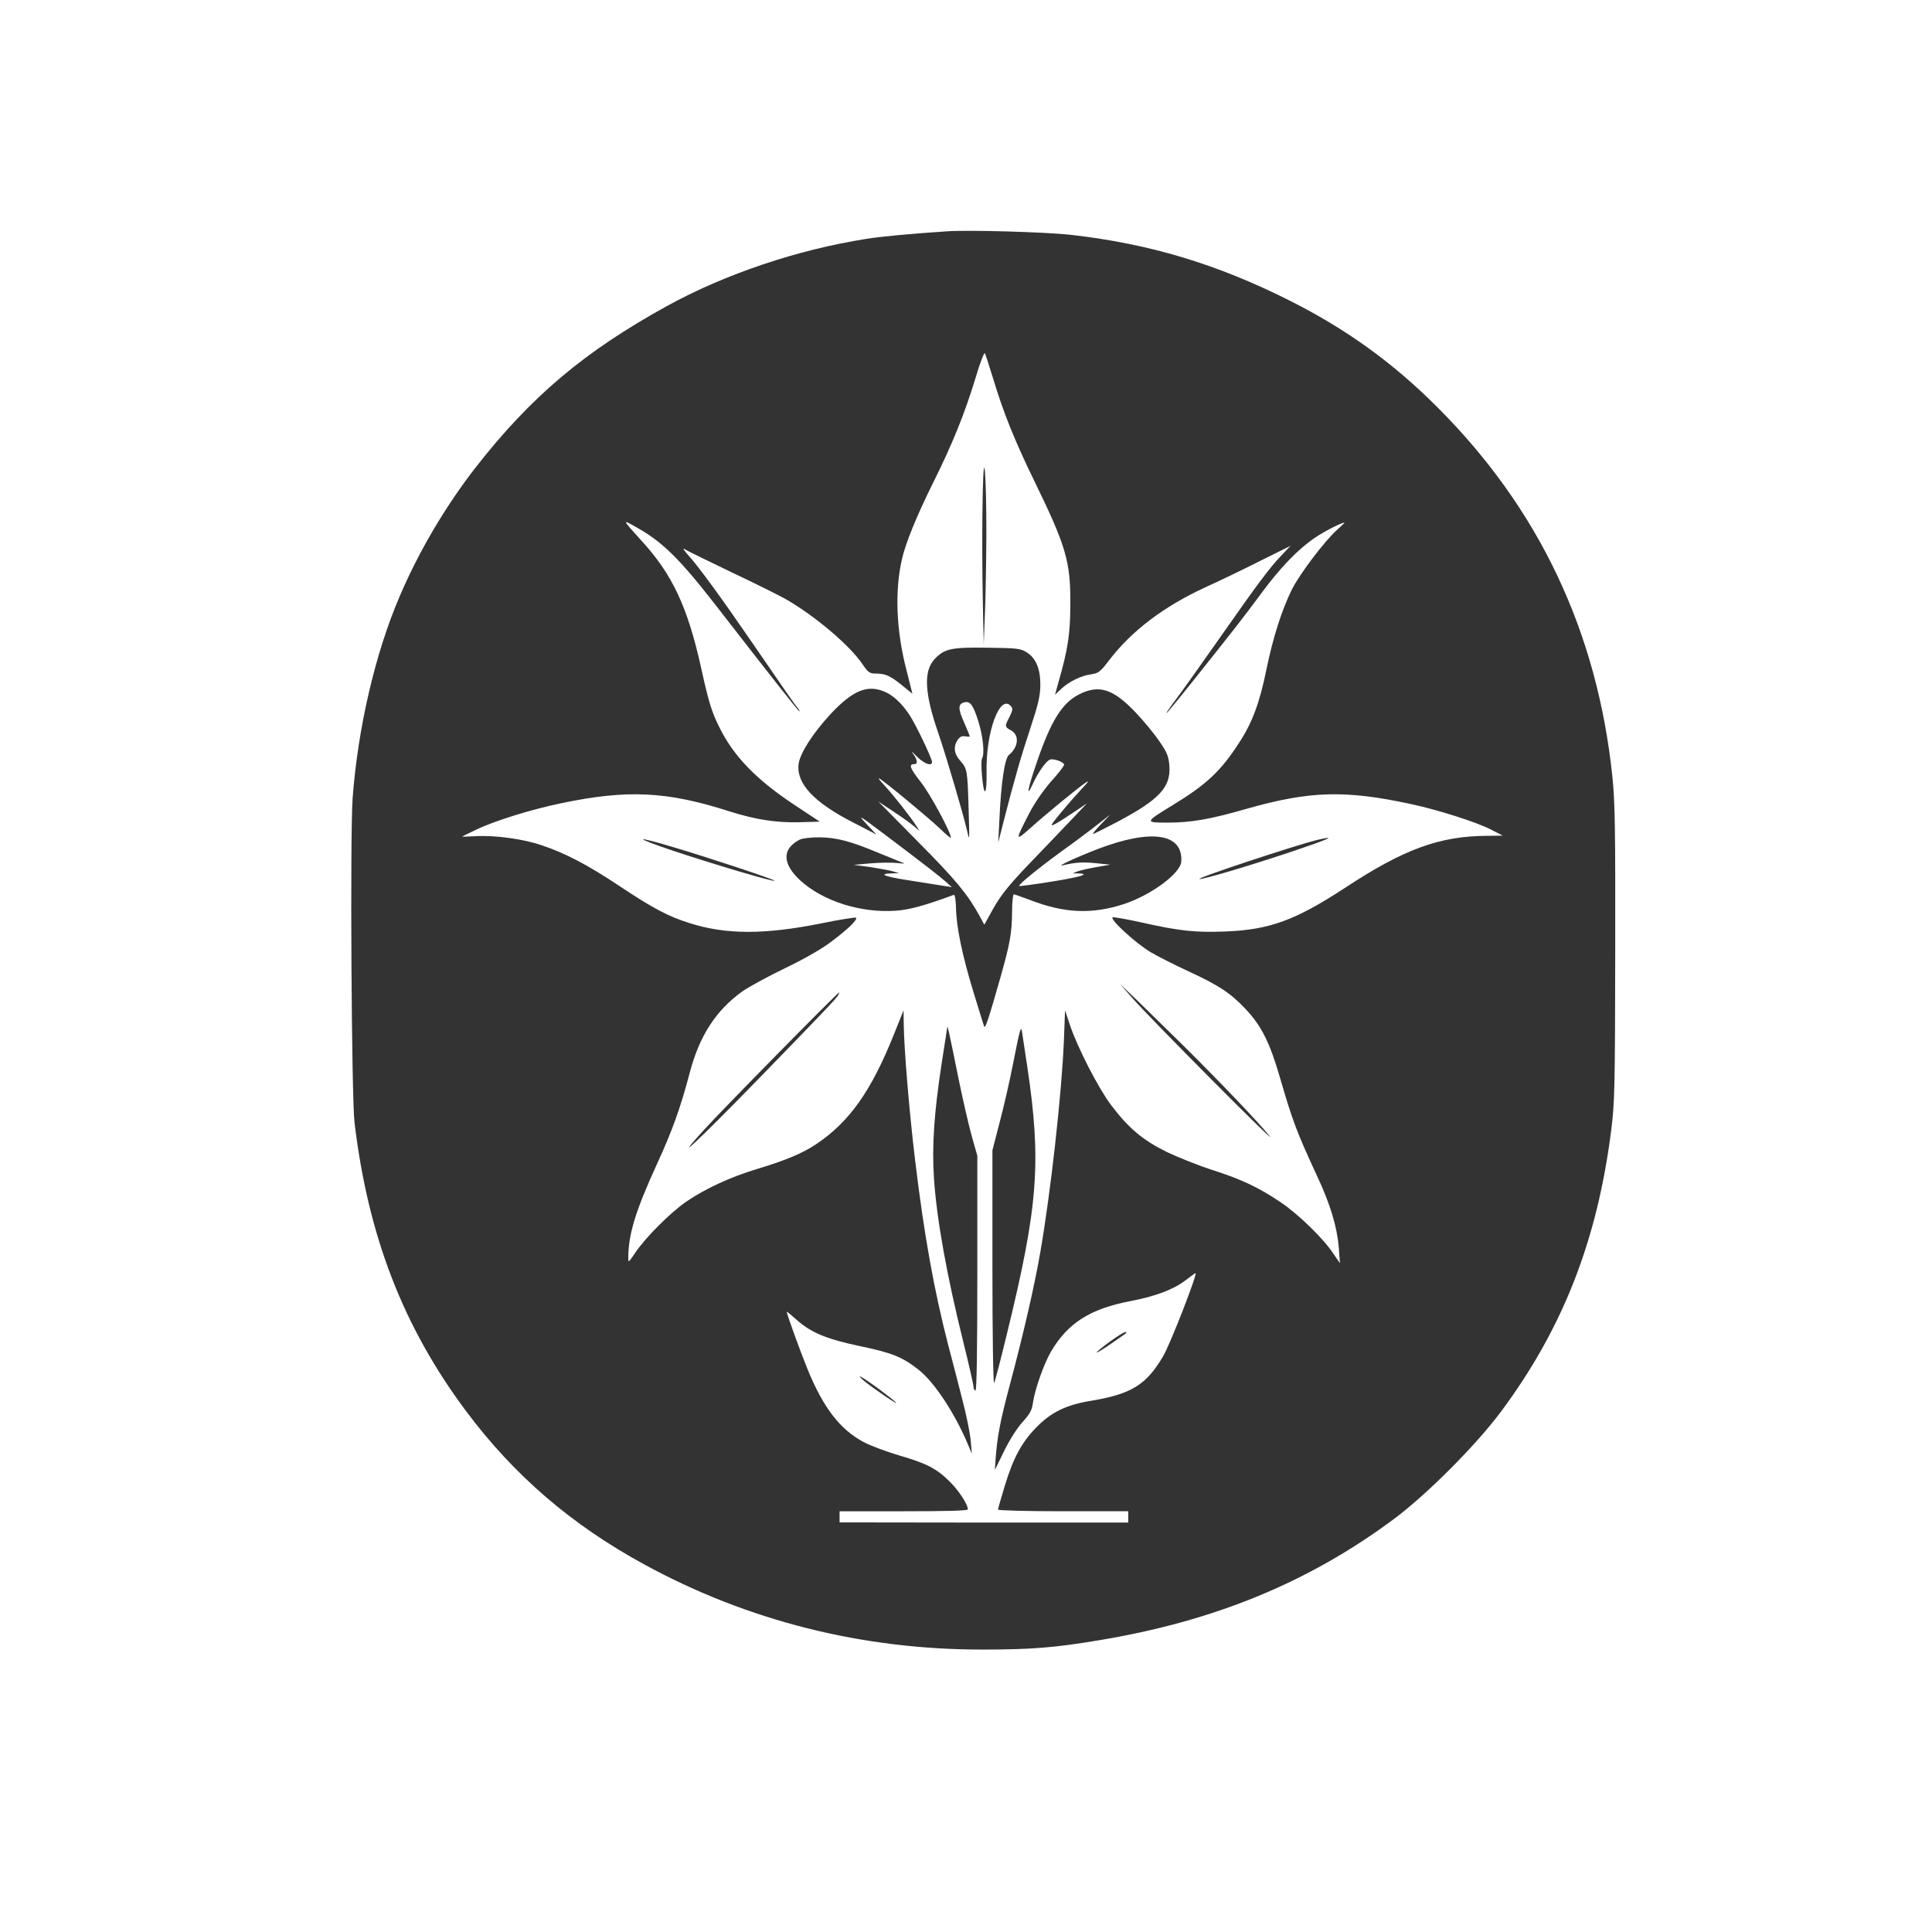
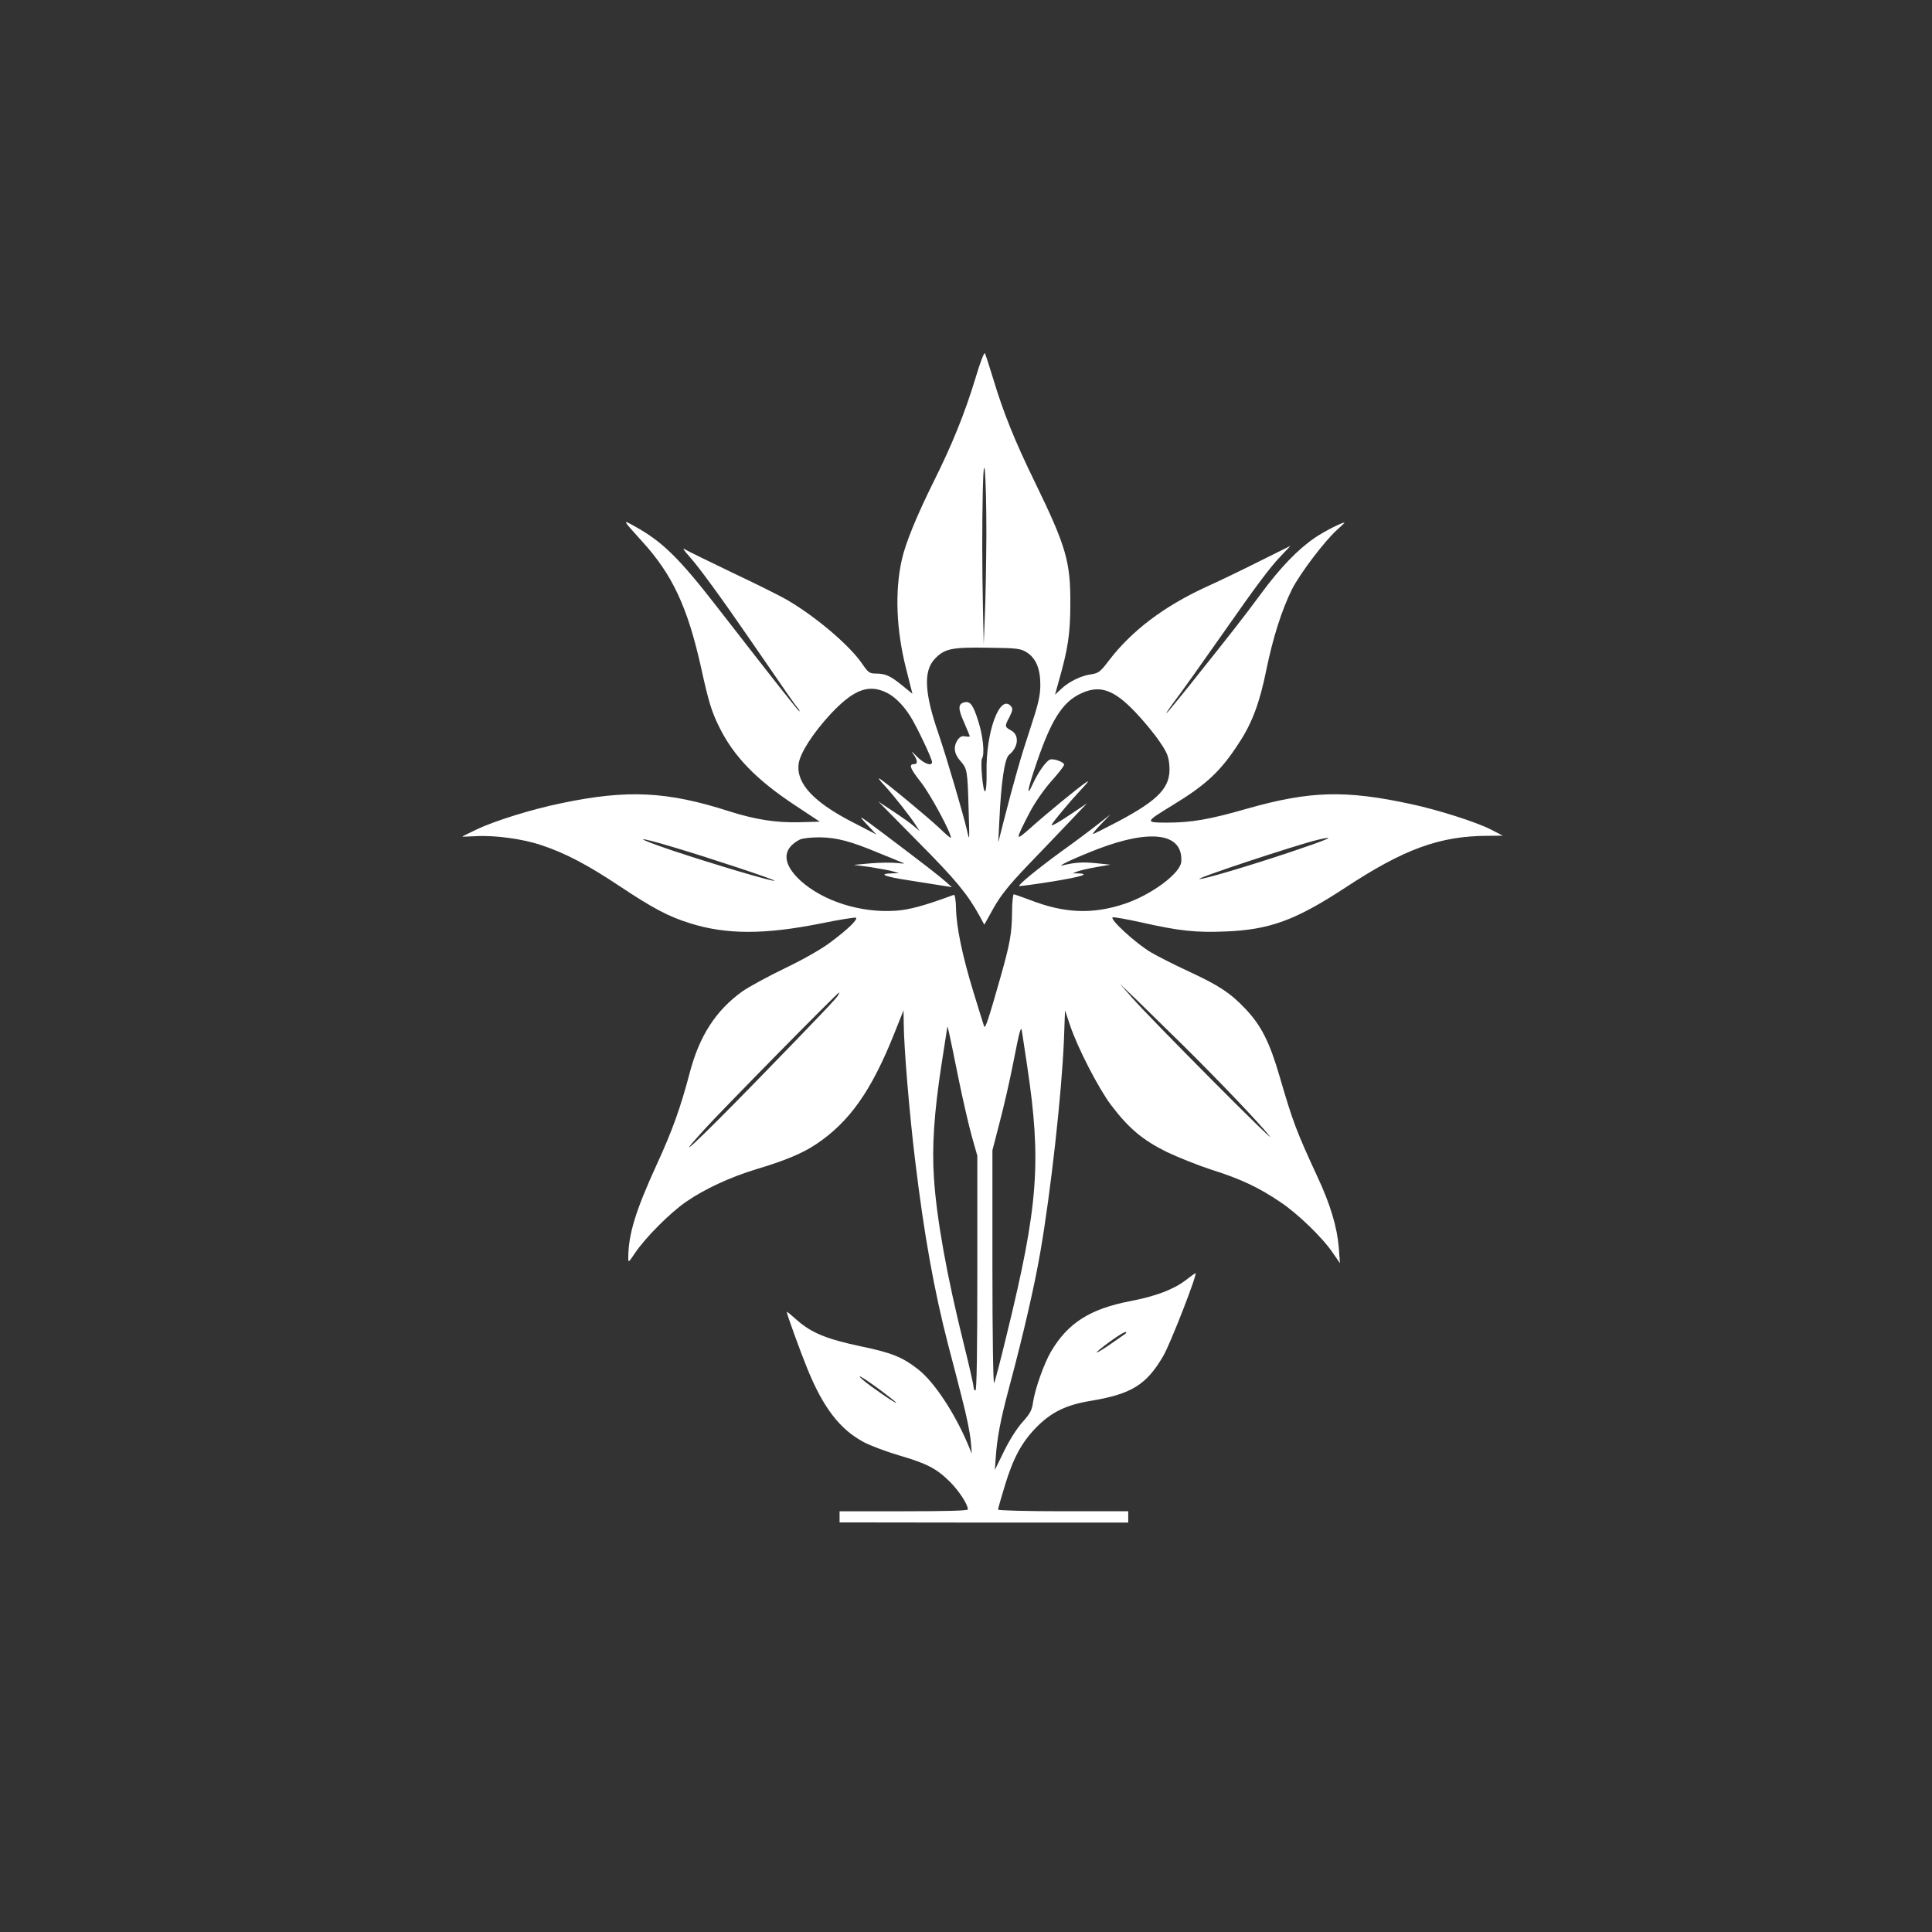
<svg xmlns="http://www.w3.org/2000/svg" version="1.0" width="1024pt" height="1024pt" viewBox="0 0 1024 1024" preserveAspectRatio="xMidYMid meet">
  <rect x="0" y="0" width="1024" height="1024" fill="#333333" stroke="none" />
  <g transform="translate(0,1024) scale(0.1,-0.1)" fill="#ffffff" stroke="none">
-     <path d="M0 5120 l0 -5120 5120 0 5120 0 0 5120 0 5120 -5120 0 -5120 0 0 -5120z m5670 3876 c421 -47 783 -156 1171 -352 297 -150 544 -328 779 -564 538 -538 846 -1189 926 -1957 14 -134 16 -275 15 -936 -1 -712 -3 -792 -21 -935 -74 -587 -257 -1053 -583 -1492 -133 -179 -394 -441 -569 -571 -450 -335 -952 -542 -1565 -643 -232 -39 -360 -49 -613 -49 -639 -1 -1247 152 -1795 451 -387 211 -690 472 -945 813 -333 446 -519 927 -591 1529 -16 133 -24 1530 -10 1720 28 373 120 769 250 1071 101 237 242 475 400 679 295 378 577 616 1016 858 309 170 694 299 1057 356 81 13 233 27 428 40 114 8 520 -4 650 -18z" />
    <path d="M5171 8238 c-59 -193 -123 -351 -224 -554 -86 -173 -148 -323 -167 -410 -38 -168 -30 -375 24 -584 l32 -127 -54 44 c-63 51 -89 63 -140 63 -33 0 -41 6 -71 50 -65 97 -245 250 -397 339 -39 23 -172 89 -295 147 -122 59 -234 113 -248 122 -17 11 -7 -4 24 -39 46 -50 175 -227 317 -434 205 -298 242 -352 256 -367 8 -10 12 -18 9 -18 -5 0 -125 152 -434 550 -204 263 -292 349 -438 430 -68 38 -68 38 37 -78 162 -177 243 -351 314 -671 40 -182 56 -234 97 -316 76 -154 195 -277 399 -412 l133 -88 -109 -3 c-123 -3 -232 14 -371 58 -330 106 -540 116 -889 43 -156 -32 -353 -93 -449 -139 -42 -20 -77 -37 -77 -38 0 -1 31 0 70 2 102 6 251 -14 351 -48 126 -42 244 -104 415 -218 173 -115 257 -160 370 -195 192 -61 396 -61 692 -2 101 21 186 34 189 31 10 -10 -44 -62 -131 -127 -48 -37 -142 -91 -244 -140 -91 -44 -194 -100 -228 -124 -139 -100 -227 -235 -278 -430 -49 -186 -93 -309 -175 -487 -113 -247 -150 -369 -151 -493 0 -29 1 -28 36 24 55 82 186 213 270 271 100 69 234 131 376 174 150 45 239 82 313 131 177 118 294 283 416 590 l48 120 1 -70 c1 -128 30 -476 61 -730 47 -390 100 -685 175 -975 20 -74 53 -203 74 -286 22 -83 42 -182 45 -220 l6 -69 -23 55 c-71 166 -177 325 -259 390 -85 67 -141 90 -310 125 -180 38 -261 72 -338 141 -28 25 -51 44 -51 41 0 -12 72 -210 109 -301 85 -209 174 -323 300 -390 36 -19 122 -51 190 -71 144 -42 196 -69 267 -140 47 -47 94 -119 94 -145 0 -7 -111 -10 -340 -10 l-340 0 0 -30 0 -29 765 -1 765 0 0 30 0 30 -345 0 c-190 0 -345 4 -345 9 0 5 16 62 36 127 45 148 90 231 170 312 78 78 156 116 284 137 217 36 296 85 385 237 40 68 188 451 171 440 -6 -3 -29 -20 -51 -37 -66 -50 -158 -85 -293 -111 -214 -41 -332 -116 -421 -267 -38 -65 -85 -198 -96 -271 -5 -40 -16 -60 -57 -105 -29 -33 -69 -96 -97 -154 l-48 -98 4 58 c8 114 24 201 74 388 71 264 133 533 163 709 55 316 113 836 125 1121 l6 160 25 -75 c40 -121 152 -338 219 -427 93 -123 168 -186 296 -249 61 -29 169 -72 240 -95 150 -47 249 -94 361 -170 92 -61 225 -190 278 -269 l38 -55 -6 82 c-9 110 -45 231 -116 382 -107 231 -128 286 -196 520 -54 186 -98 274 -182 363 -80 85 -143 126 -301 199 -69 32 -159 77 -200 101 -79 46 -224 179 -203 186 7 2 75 -10 152 -27 204 -46 286 -54 445 -48 235 9 372 60 635 232 311 205 501 274 753 275 l82 1 -66 34 c-75 38 -278 103 -419 133 -350 76 -538 70 -870 -24 -197 -57 -297 -74 -423 -74 -120 0 -120 2 26 91 182 111 257 181 355 333 68 103 109 212 144 386 35 171 82 318 136 427 43 84 172 255 240 316 23 20 40 37 38 37 -16 0 -107 -46 -158 -81 -88 -60 -182 -157 -283 -294 -96 -130 -158 -209 -364 -467 -74 -93 -136 -168 -138 -168 -3 0 11 21 31 48 45 59 165 228 282 395 158 226 236 331 291 388 l53 56 -163 -81 c-89 -45 -220 -108 -291 -140 -220 -102 -388 -230 -507 -385 -47 -62 -56 -69 -96 -75 -53 -7 -118 -39 -159 -78 l-32 -30 19 69 c49 170 62 255 62 408 2 227 -22 309 -188 650 -107 219 -167 369 -220 545 -21 69 -41 131 -45 138 -3 7 -26 -51 -49 -130z m57 -833 c-1 -148 -4 -340 -8 -425 l-6 -155 -4 180 c-5 236 -5 444 -1 635 6 249 19 85 19 -235z m213 -622 c51 -32 74 -90 73 -178 -1 -56 -12 -101 -53 -225 -50 -151 -84 -269 -142 -495 l-28 -110 6 120 c9 198 28 326 51 344 50 41 56 104 12 129 -36 20 -36 22 -9 73 16 33 18 43 8 55 -59 71 -135 -136 -130 -353 1 -50 -2 -94 -8 -97 -11 -7 -26 157 -16 174 15 24 5 120 -20 198 -26 83 -42 106 -71 100 -36 -7 -38 -32 -5 -105 17 -39 31 -73 31 -76 0 -2 -11 -2 -24 0 -17 4 -28 -2 -40 -18 -24 -36 -20 -74 14 -112 37 -42 38 -50 44 -262 5 -165 5 -168 -9 -105 -19 83 -108 386 -151 512 -74 213 -80 330 -21 394 52 56 89 64 282 61 156 -2 173 -4 206 -24z m-753 -209 c47 -19 96 -66 136 -129 34 -53 116 -226 116 -244 0 -25 -45 -8 -83 32 -22 23 -30 29 -18 13 24 -33 27 -56 7 -56 -31 0 -24 -21 35 -96 51 -65 159 -266 159 -294 0 -5 -28 19 -62 52 -62 58 -288 246 -318 262 -8 5 3 -11 26 -35 48 -51 142 -171 169 -214 l19 -30 -30 26 c-16 14 -65 49 -109 78 l-80 53 211 -214 c199 -200 262 -277 325 -391 l26 -48 49 88 c38 67 79 119 178 223 71 74 172 179 223 233 l94 99 -58 -39 c-96 -65 -137 -88 -128 -72 15 24 96 121 154 183 41 44 48 53 24 37 -45 -31 -207 -164 -292 -240 -81 -72 -82 -69 -5 80 27 52 73 119 114 166 39 43 70 83 70 90 0 14 -56 34 -75 27 -21 -8 -63 -68 -90 -127 -38 -84 -29 -30 20 112 75 220 134 315 225 361 105 53 180 29 298 -95 43 -45 100 -114 127 -154 42 -61 49 -80 53 -131 8 -112 -54 -178 -272 -294 -69 -36 -128 -66 -133 -66 -4 0 15 23 42 51 l50 52 -69 -54 c-38 -30 -122 -93 -188 -140 -122 -89 -232 -178 -226 -185 2 -2 82 9 177 24 154 25 204 41 132 43 l-26 0 25 10 c13 5 58 16 100 23 l75 13 -77 8 c-70 7 -111 4 -173 -11 -45 -11 64 40 186 87 282 107 449 82 440 -67 -3 -62 -158 -177 -302 -225 -170 -56 -317 -50 -500 21 -43 16 -82 30 -86 30 -4 0 -9 -44 -9 -98 -1 -110 -12 -167 -60 -337 -64 -226 -82 -280 -88 -265 -3 8 -28 89 -56 180 -60 196 -91 346 -93 447 -1 44 -6 72 -12 70 -154 -57 -235 -79 -307 -84 -187 -13 -386 51 -506 160 -97 90 -98 168 -3 217 14 7 59 12 105 12 90 -1 166 -21 311 -82 50 -20 104 -42 120 -49 26 -9 24 -10 -22 -5 -29 3 -92 2 -140 -2 l-88 -8 90 -12 c50 -8 104 -18 120 -23 l30 -9 -36 -1 c-78 -2 -44 -17 88 -37 76 -12 158 -25 183 -29 l45 -7 -35 31 c-33 29 -98 80 -318 246 -144 108 -150 112 -97 55 l50 -53 -122 63 c-211 108 -304 208 -290 312 8 57 75 161 168 262 118 126 195 159 287 120z m-1113 -826 c182 -54 535 -171 530 -176 -6 -7 -321 87 -535 158 -217 73 -214 84 5 18z m3265 -24 c-228 -76 -458 -144 -482 -143 -30 1 511 180 627 208 107 25 60 4 -145 -65z m-569 -1025 c190 -188 399 -407 458 -480 54 -68 -641 631 -728 732 l-65 74 90 -86 c49 -48 159 -156 245 -240z m-1828 267 c-11 -19 -75 -87 -438 -460 -313 -321 -450 -448 -275 -256 87 97 710 730 718 730 1 0 -1 -6 -5 -14z m638 -446 c22 -107 53 -242 69 -300 l30 -106 0 -622 c0 -408 -3 -622 -10 -622 -5 0 -10 8 -10 19 0 10 -24 117 -54 237 -87 350 -142 654 -156 872 -11 167 1 344 40 599 17 106 30 196 31 200 1 9 8 -19 60 -277z m364 65 c75 -502 58 -736 -107 -1410 -33 -137 -64 -257 -69 -265 -5 -8 -9 265 -9 609 l0 624 39 151 c22 83 54 223 71 311 35 179 42 203 47 165 2 -14 15 -97 28 -185z m520 -1414 c-6 -4 -48 -34 -95 -66 -48 -32 -70 -43 -50 -25 42 37 131 99 145 100 6 0 6 -3 0 -9z m-1296 -301 c44 -33 81 -62 81 -65 0 -7 -137 87 -175 120 -49 43 4 12 94 -55z" />
  </g>
</svg>